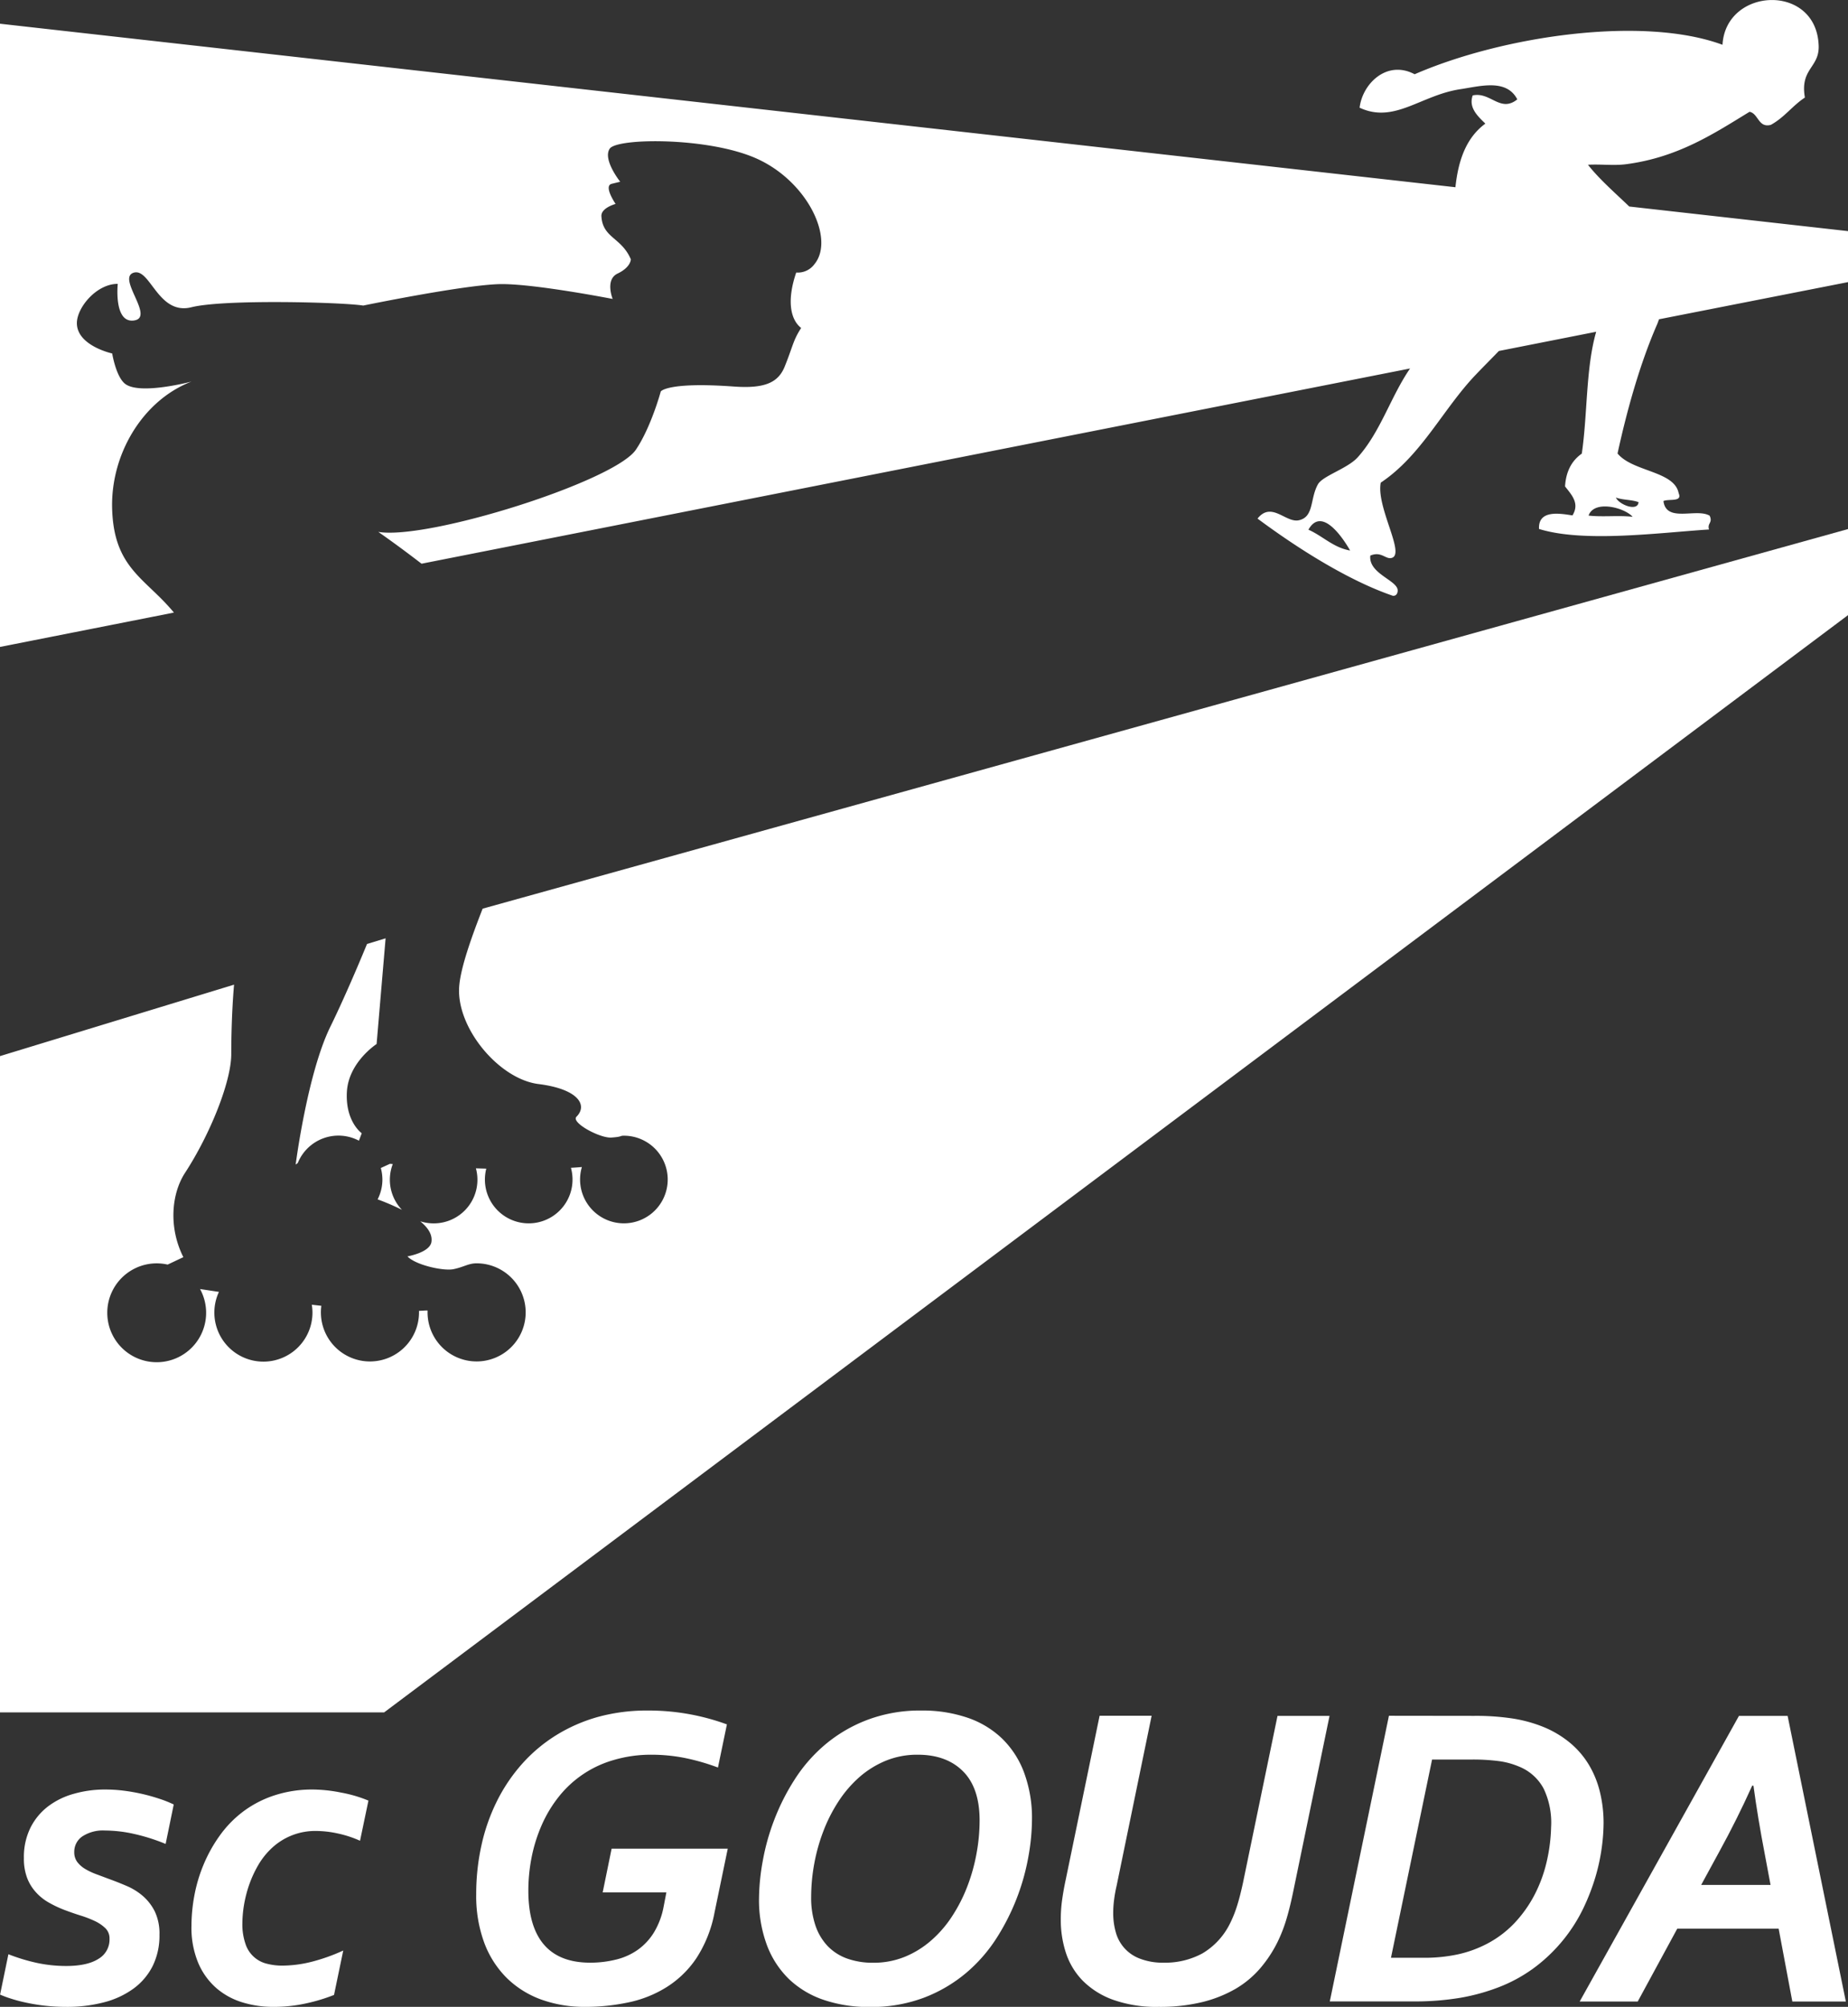
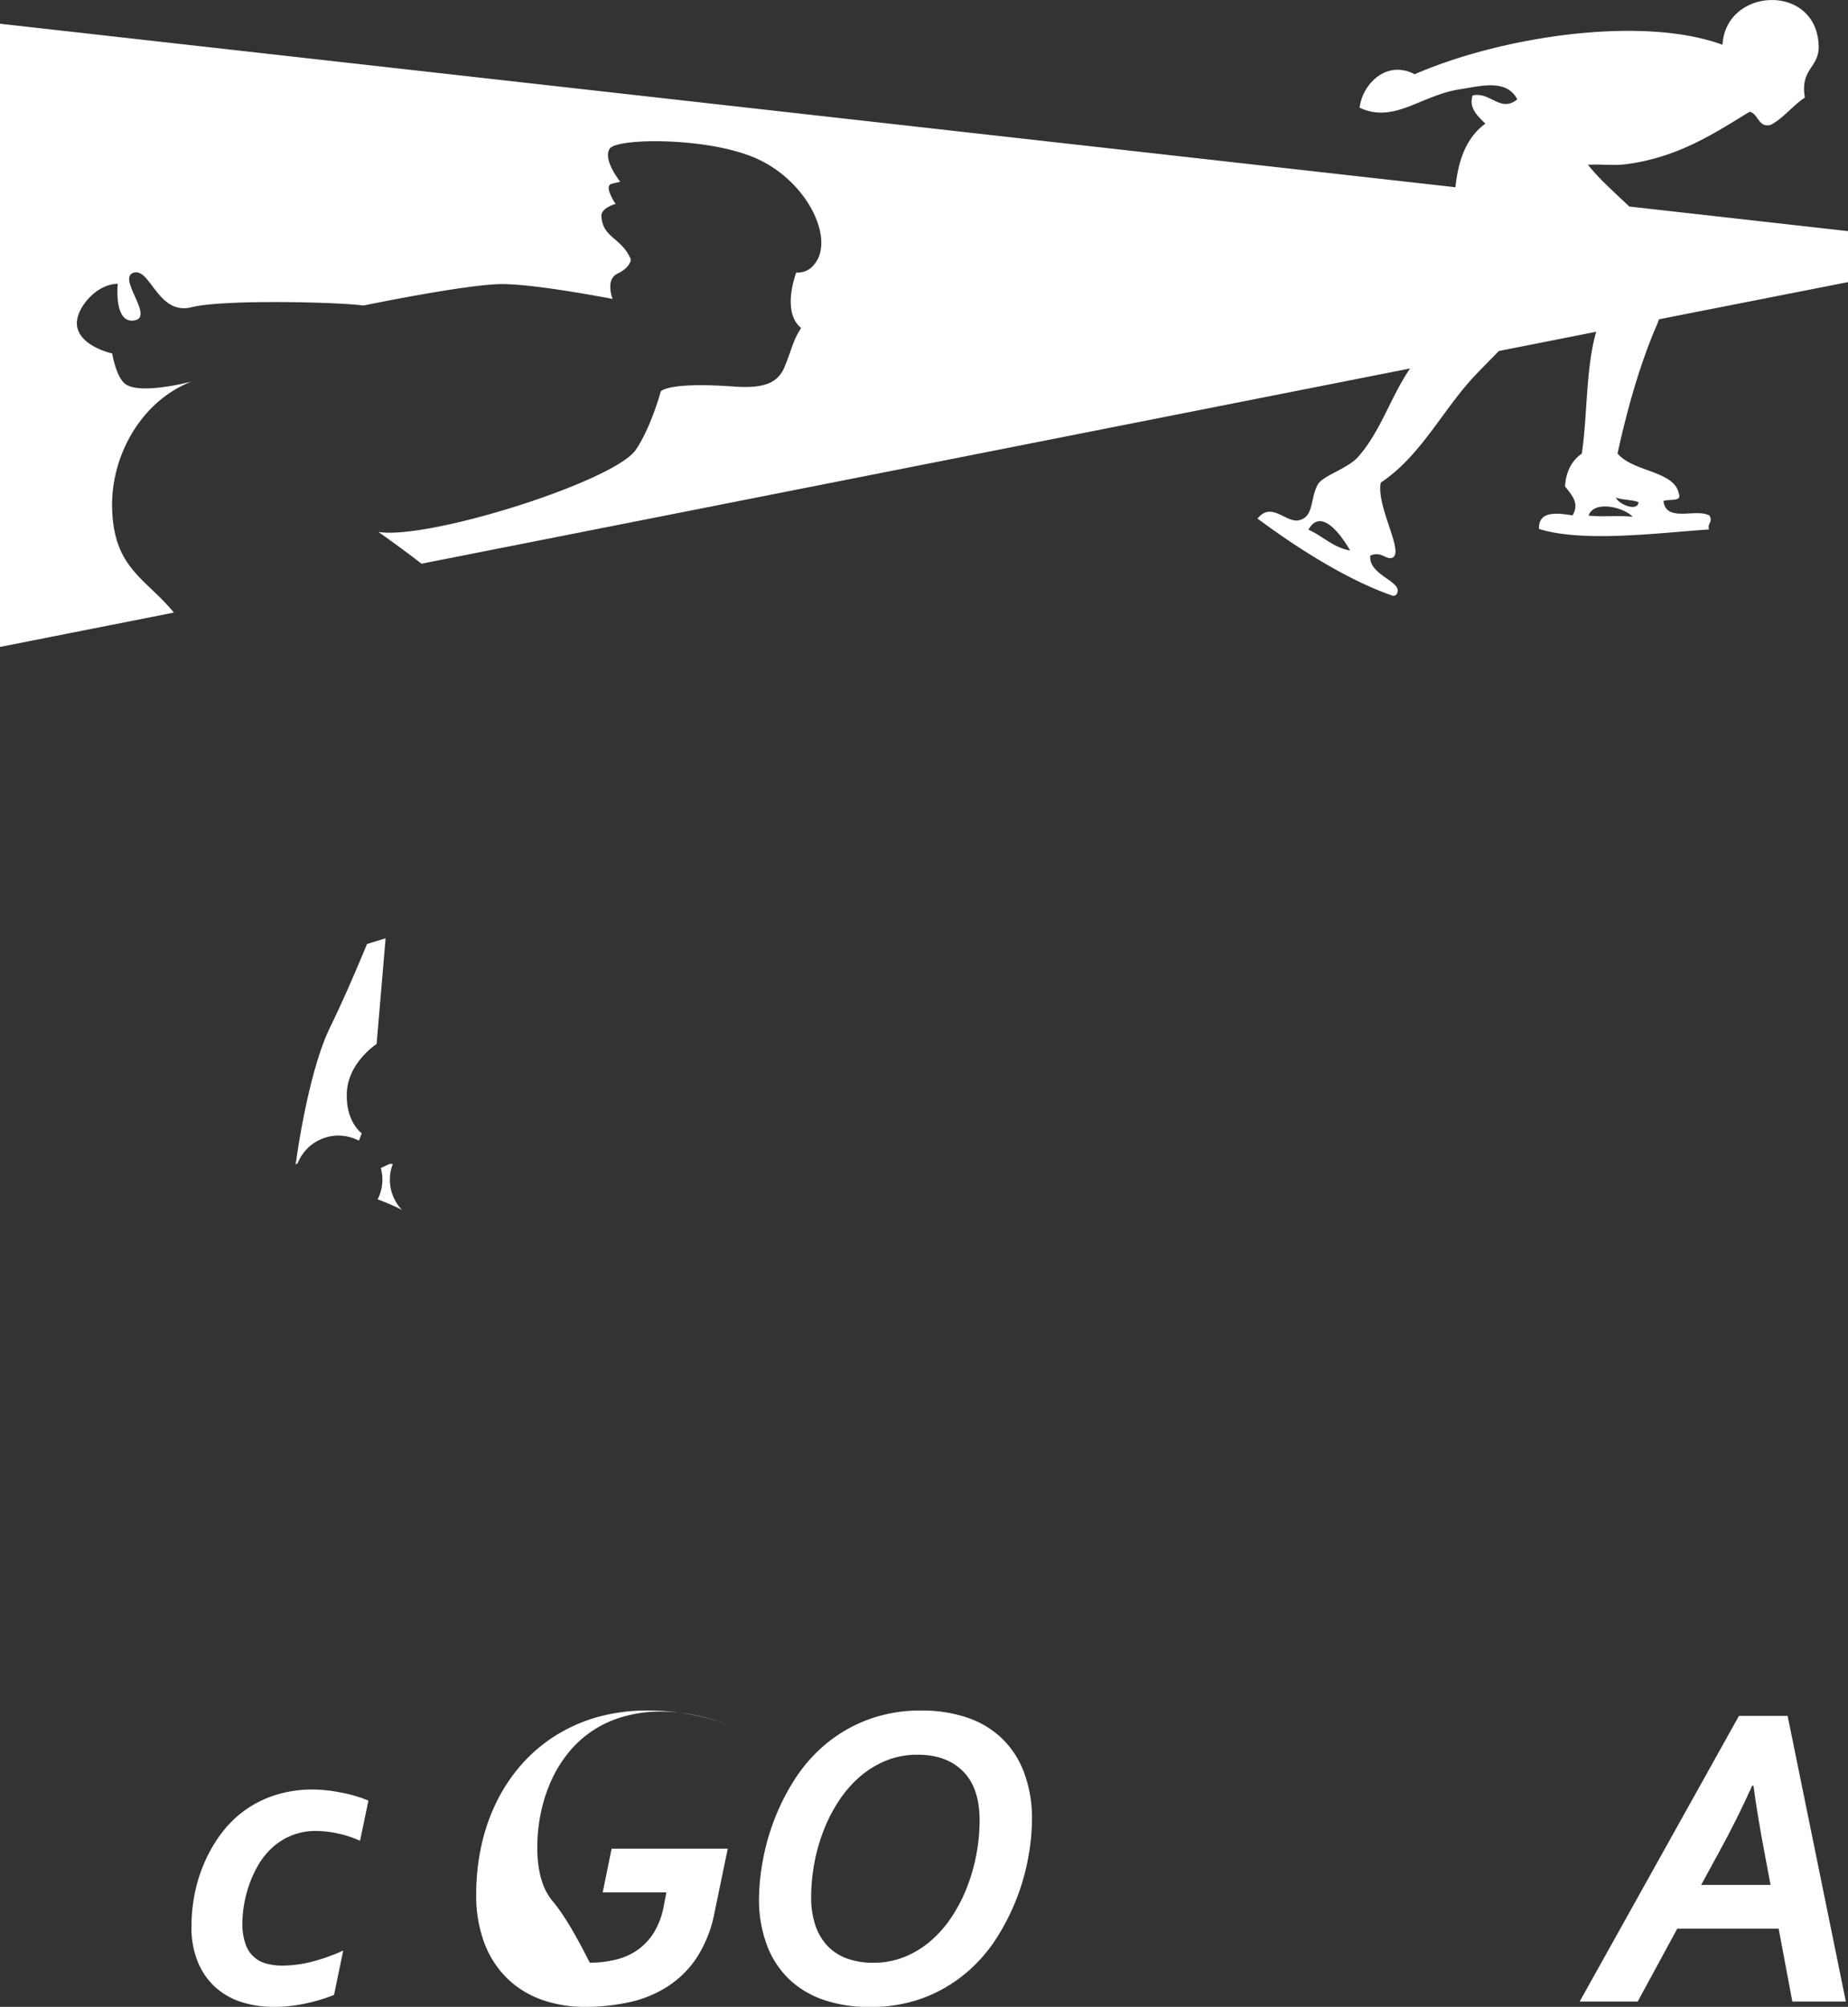
<svg xmlns="http://www.w3.org/2000/svg" id="Layer_1" data-name="Layer 1" viewBox="0 0 497.27 540">
  <rect x="0" y="0" width="497.27" height="540" fill="#333333" stroke="none" />
-   <path d="M201.78,549.31a3.79,3.79,0,0,0-1.09-2.81,10.45,10.45,0,0,0-2.81-1.93,29.82,29.82,0,0,0-3.94-1.52c-1.47-.46-3-1-4.45-1.55a30.38,30.38,0,0,1-4-1.9,13.77,13.77,0,0,1-3.45-2.73,12.12,12.12,0,0,1-2.41-3.87,14.54,14.54,0,0,1-.89-5.4,17.72,17.72,0,0,1,1.78-8.19,16.46,16.46,0,0,1,4.76-5.74,20.44,20.44,0,0,1,7-3.39,30.3,30.3,0,0,1,8.33-1.12,39.83,39.83,0,0,1,5,.31c1.66.21,3.29.5,4.88.86s3.11.79,4.57,1.27a32,32,0,0,1,4,1.58l-2.18,10.62a51.49,51.49,0,0,0-8.48-2.69,36,36,0,0,0-7.84-.92,10.11,10.11,0,0,0-6.12,1.6,5,5,0,0,0-2.15,4.2,4.36,4.36,0,0,0,.77,2.61,7.38,7.38,0,0,0,2.07,1.87,17.72,17.72,0,0,0,3,1.44l3.53,1.32q2.35.85,4.77,1.89a16.57,16.57,0,0,1,4.37,2.73,13.46,13.46,0,0,1,3.19,4.17,13.83,13.83,0,0,1,1.23,6.2,18.47,18.47,0,0,1-1.81,8.39,17,17,0,0,1-5.14,6.09,23.33,23.33,0,0,1-7.93,3.7A39,39,0,0,1,190,567.64,51,51,0,0,1,179,566.43a39.68,39.68,0,0,1-4-1.09,27.41,27.41,0,0,1-2.67-1l2.24-10.86a50.36,50.36,0,0,0,7.67,2.33,37.62,37.62,0,0,0,7.84.83q5.74,0,8.74-1.93A6,6,0,0,0,201.78,549.31Z" transform="translate(-172.31 -27.64)" style="fill:#fff" />
  <path d="M269.19,522.94a30.07,30.07,0,0,0-6.18-2,27.9,27.9,0,0,0-5.54-.63,17.08,17.08,0,0,0-11.92,4.51,20,20,0,0,0-3.74,4.65,30.82,30.82,0,0,0-2.47,5.37,33.29,33.29,0,0,0-1.38,5.43,31.61,31.61,0,0,0-.43,4.86,16,16,0,0,0,.81,5.48A8,8,0,0,0,244,556a16.29,16.29,0,0,0,4.28.54,32.71,32.71,0,0,0,8-1.06,50.36,50.36,0,0,0,8.39-3l-2.48,11.95a47,47,0,0,1-7.23,2.21,40.47,40.47,0,0,1-9.2,1,27.84,27.84,0,0,1-8.21-1.21,19.22,19.22,0,0,1-7-3.82,18.66,18.66,0,0,1-4.88-6.75,24.62,24.62,0,0,1-1.84-10.05,45.24,45.24,0,0,1,.77-8.07,40.9,40.9,0,0,1,2.45-8.28,39,39,0,0,1,4.28-7.75,29.73,29.73,0,0,1,6.23-6.49,28.93,28.93,0,0,1,8.42-4.43,32.63,32.63,0,0,1,10.59-1.63,39.68,39.68,0,0,1,7.56.83,35.36,35.36,0,0,1,7.32,2.15Z" transform="translate(-172.31 -27.64)" style="fill:#fff" />
-   <path d="M346.71,487.9a61.35,61.35,0,0,1,21.2,3.73l-2.41,11.61a58.76,58.76,0,0,0-9.16-2.62,46.32,46.32,0,0,0-8.65-.83,35.38,35.38,0,0,0-10.28,1.44,29,29,0,0,0-14.85,10,34.38,34.38,0,0,0-4.51,7.56,41.78,41.78,0,0,0-2.68,8.56,46.36,46.36,0,0,0-.89,9q0,9.58,4.14,14.47T331,555.75a28.65,28.65,0,0,0,7.09-.84,17.12,17.12,0,0,0,5.86-2.64,16,16,0,0,0,4.34-4.68,20.74,20.74,0,0,0,2.59-6.89l.74-3.85H334.48l2.41-11.78h31.25l-3.56,17.18a34,34,0,0,1-4.88,12.29,26.88,26.88,0,0,1-8,7.78,31.3,31.3,0,0,1-10.26,4.11,55.59,55.59,0,0,1-11.77,1.21A34.2,34.2,0,0,1,318,565.69a25.74,25.74,0,0,1-9.28-5.78,26.26,26.26,0,0,1-6.09-9.48,36.28,36.28,0,0,1-2.18-13.07,60.56,60.56,0,0,1,1.41-13.18A51.16,51.16,0,0,1,306,512.34a45.79,45.79,0,0,1,6.72-10,41.84,41.84,0,0,1,9.14-7.73,43.72,43.72,0,0,1,11.4-5A49.91,49.91,0,0,1,346.71,487.9Z" transform="translate(-172.31 -27.64)" style="fill:#fff" />
+   <path d="M346.71,487.9a61.35,61.35,0,0,1,21.2,3.73a58.76,58.76,0,0,0-9.16-2.62,46.32,46.32,0,0,0-8.65-.83,35.38,35.38,0,0,0-10.28,1.44,29,29,0,0,0-14.85,10,34.38,34.38,0,0,0-4.51,7.56,41.78,41.78,0,0,0-2.68,8.56,46.36,46.36,0,0,0-.89,9q0,9.58,4.14,14.47T331,555.75a28.65,28.65,0,0,0,7.09-.84,17.12,17.12,0,0,0,5.86-2.64,16,16,0,0,0,4.34-4.68,20.74,20.74,0,0,0,2.59-6.89l.74-3.85H334.48l2.41-11.78h31.25l-3.56,17.18a34,34,0,0,1-4.88,12.29,26.88,26.88,0,0,1-8,7.78,31.3,31.3,0,0,1-10.26,4.11,55.59,55.59,0,0,1-11.77,1.21A34.2,34.2,0,0,1,318,565.69a25.74,25.74,0,0,1-9.28-5.78,26.26,26.26,0,0,1-6.09-9.48,36.28,36.28,0,0,1-2.18-13.07,60.56,60.56,0,0,1,1.41-13.18A51.16,51.16,0,0,1,306,512.34a45.79,45.79,0,0,1,6.72-10,41.84,41.84,0,0,1,9.14-7.73,43.72,43.72,0,0,1,11.4-5A49.91,49.91,0,0,1,346.71,487.9Z" transform="translate(-172.31 -27.64)" style="fill:#fff" />
  <path d="M420.25,487.9a37.61,37.61,0,0,1,12.21,1.87,25.14,25.14,0,0,1,9.39,5.57,24.76,24.76,0,0,1,6,9.19A35.08,35.08,0,0,1,450,517.2a57.72,57.72,0,0,1-.95,9.94,60.28,60.28,0,0,1-8.58,22,41.58,41.58,0,0,1-8.25,9.42,39.36,39.36,0,0,1-11.29,6.61,40.14,40.14,0,0,1-14.65,2.5,37.5,37.5,0,0,1-12.2-1.87,25.26,25.26,0,0,1-9.4-5.57,24.94,24.94,0,0,1-6-9.19,34.86,34.86,0,0,1-2.13-12.67,58.73,58.73,0,0,1,1-9.94,60,60,0,0,1,3.08-11.06,59.12,59.12,0,0,1,5.51-10.91,41.41,41.41,0,0,1,8.25-9.43,39.28,39.28,0,0,1,11.28-6.6A40.18,40.18,0,0,1,420.25,487.9Zm-1,11.89a22.27,22.27,0,0,0-8.56,1.61,25.53,25.53,0,0,0-7.1,4.39,31.81,31.81,0,0,0-5.63,6.53,42,42,0,0,0-4.08,8,49.19,49.19,0,0,0-2.47,8.82,50.15,50.15,0,0,0-.83,8.93,23.22,23.22,0,0,0,1.15,7.67,15,15,0,0,0,3.3,5.55,13.67,13.67,0,0,0,5.26,3.36,20.51,20.51,0,0,0,6.95,1.12,22.31,22.31,0,0,0,8.56-1.61,25.28,25.28,0,0,0,7.09-4.4,30.9,30.9,0,0,0,5.63-6.52,42.25,42.25,0,0,0,4.08-8,48.83,48.83,0,0,0,2.47-8.82,49.35,49.35,0,0,0,.84-8.93q0-8.75-4.45-13.22T419.28,499.79Z" transform="translate(-172.31 -27.64)" style="fill:#fff" />
-   <path d="M485.45,555.75a21,21,0,0,0,10.42-2.5,19.18,19.18,0,0,0,7.39-8,31,31,0,0,0,1.86-4.59c.56-1.73,1.1-3.83,1.64-6.32l9.31-45h14l-9.88,47.79q-.91,4.32-1.86,7.36a40,40,0,0,1-2.22,5.63,34.15,34.15,0,0,1-4.65,7.09,26.39,26.39,0,0,1-6.63,5.55,34.25,34.25,0,0,1-9,3.59,48,48,0,0,1-11.72,1.29,34.74,34.74,0,0,1-12.26-1.9,22.06,22.06,0,0,1-8.16-5.11,19.29,19.29,0,0,1-4.54-7.47,28.53,28.53,0,0,1-1.4-9,37.73,37.73,0,0,1,.37-5.37c.25-1.75.56-3.52.95-5.32l9.13-44.17h14l-9.42,45.73a37.23,37.23,0,0,0-.69,3.84,27.18,27.18,0,0,0-.23,3.51,18.72,18.72,0,0,0,.69,5.17,10.5,10.5,0,0,0,6.43,7.09A17,17,0,0,0,485.45,555.75Z" transform="translate(-172.31 -27.64)" style="fill:#fff" />
-   <path d="M569,489.34a65.11,65.11,0,0,1,10.34.71,37.36,37.36,0,0,1,8,2.16,27.49,27.49,0,0,1,7.35,4.31,23.35,23.35,0,0,1,5.12,5.91,26.2,26.2,0,0,1,3,7.33,35.11,35.11,0,0,1,1,8.47,50.5,50.5,0,0,1-.49,6.55,52.36,52.36,0,0,1-1.69,7.87,57,57,0,0,1-3.25,8.42,43.34,43.34,0,0,1-5.17,8.24,43.81,43.81,0,0,1-7.47,7.36,40.52,40.52,0,0,1-10.14,5.68,54.67,54.67,0,0,1-10.17,2.82,74.28,74.28,0,0,1-13.27,1H530.14l15.91-76.86Zm-22.4,65.09h8.67a42.3,42.3,0,0,0,9.48-.95,31.49,31.49,0,0,0,7.41-2.67,28.19,28.19,0,0,0,7.59-5.63,34.07,34.07,0,0,0,5.4-7.53,37.85,37.85,0,0,0,3.3-8.85,45.84,45.84,0,0,0,1.24-9.53,21.22,21.22,0,0,0-2-10.34,13,13,0,0,0-6.77-6,20.62,20.62,0,0,0-5.23-1.41,53.45,53.45,0,0,0-7.3-.43H557.66Z" transform="translate(-172.31 -27.64)" style="fill:#fff" />
  <path d="M650.92,546.61H623.63L613,566.2H597.38l42.86-76.86h13.09L669,566.2H654.6Zm-20.85-11.78h18.67l-1.55-8.27q-1.91-9.93-3.05-18.44h-.34q-4.08,9.07-8.85,17.75Z" transform="translate(-172.31 -27.64)" style="fill:#fff" />
  <path d="M280.47,353.18A11.72,11.72,0,0,1,278,340.86l-.77-.06-2.45,1.12a11.79,11.79,0,0,1,.43,3.11,11.65,11.65,0,0,1-1.29,5.33A62,62,0,0,1,280.47,353.18Z" transform="translate(-172.31 -27.64)" style="fill:#fff;fill-rule:evenodd" />
  <path d="M261.21,303.89C255,316.55,251.87,341,251.87,341l.57-.43a11.81,11.81,0,0,1,16.45-6l.76-2s-4.44-3.11-4-11.12,8-12.89,8-12.89l2.42-28.44-5,1.52C268,289.11,264.18,297.84,261.21,303.89Z" transform="translate(-172.31 -27.64)" style="fill:#fff;fill-rule:evenodd" />
-   <path d="M302.18,272.14c-3.16,8.07-5.92,16-6.3,20.86-.89,11.11,10.67,25,21.33,26.33s13.34,5.67,10.23,8.78c-1.59,1.59,6.31,5.83,9.37,5.62s2.21-.5,3.38-.5a11.79,11.79,0,1,1-11.3,8.43c-1,.08-1.95.15-2.95.21A11.79,11.79,0,1,1,302.79,345a12.08,12.08,0,0,1,.37-2.91l-2.79-.08A11.74,11.74,0,0,1,289,356.82a12,12,0,0,1-3.61-.56c2.1,1.72,3.35,3.61,3,5.63-.53,2.81-6.44,3.81-6.44,3.81,2.13,2.31,9.63,4,12.39,3.44s4-1.57,6.22-1.57a13.2,13.2,0,1,1-13.2,13.2c0-.17,0-.34,0-.51-.76,0-1.52.08-2.3.1,0,.14,0,.27,0,.41A13.2,13.2,0,1,1,258.78,379l-2.57-.29a12.85,12.85,0,0,1,.18,2.07,13.2,13.2,0,1,1-25.17-5.52l-5.08-.77a13.3,13.3,0,1,1-8.72-6.58l4.23-2c-4-7.93-3.24-17,.44-22.67,6.67-10.23,12.45-24.45,12.45-32,0-4.27.14-11.54.75-18.65l-63,19.23V488.4H275.68l393.9-295.24V170Z" transform="translate(-172.31 -27.64)" style="fill:#fff;fill-rule:evenodd" />
  <path d="M618.73,113.55l50.85-10V89.83l-58.86-6.62c-4-3.83-8.19-7.49-11.11-11.24,3.64-.19,7,.29,10.3-.15,14-1.84,23.7-8.31,33.18-14.1,2.41.48,2.32,4.4,5.72,3.52,3.66-2,5.79-5.13,9.17-7.35-1.36-7.78,3.87-8,3.71-13.86-.48-17-25-15.9-25.88-.34-21.34-7.88-59-2.43-82.84,7.93-7.45-3.95-14.05,2.52-14.81,9,9.39,4.39,16.49-3.43,27.24-5,5.26-.79,12.29-2.84,15.19,2.76-4.59,3.69-7.22-2.13-12-1.06-1.08,3.11,1,5.29,3.41,7.58-5.24,3.85-7.3,10-8.06,17.12l-391.66-44V201.72l46.83-9.25c-7.64-9.25-16-11.82-16.61-27.49-.61-14.82,8.06-29.56,21.34-34.67,0,0-13.77,3.67-17.81.65-2.5-1.86-3.53-8.21-3.53-8.21s-9.5-2.07-9.5-8.17c0-4.2,5.3-10.58,11-10.56,0,0-1.15,10.74,4.45,9.84s-5-11.68,0-12.89c4.37-1,6.48,11.56,15.37,9.34s40.89-1.33,46.23-.45c0,0,28-5.78,37.34-5.78s29.78,4,29.78,4-2.11-5.2,1.32-6.83c3.59-1.71,3.57-3.83,3.57-3.83-2.51-5.93-7.58-5.69-7.92-11.61-.14-2.24,3.82-3.3,3.82-3.3s-3.34-4.85-1.05-5.41l2.29-.56s-4.8-6-2.81-8.91S363,64.52,375.89,70.3C389.7,76.49,397,92.08,391.44,98.75a5.53,5.53,0,0,1-4.88,2.22c-2.49,7.28-1.69,12.56,1.33,14.92-2.23,3.44-2.19,4.86-4.43,10.39-1.71,4.22-5.2,6-13.8,5.36-17.87-1.28-19.55,1.34-19.55,1.34s-2.59,9.59-6.69,15.66c-5.75,8.51-55.88,24.36-69.32,22.12,0,0,5,3.44,11.64,8.56l266-52.53c-5.22,7.58-7.91,17-14.07,23.88-2.72,3.05-9.46,5-10.73,7.3-2.17,3.89-1,8.74-5.11,9.66-3.53.79-7.36-5.19-11.14-.45,14.93,11.07,27.43,17.72,36.48,20.79,1.12,0,1.3-1.1,1.22-1.67-.39-2.61-7.88-4.41-7.35-9.16,3.09-1.33,4.25,1.34,6,.53,3.15-1.5-4.44-13.75-3.19-20.16,11-7.34,16.79-19.91,25.65-29.13,2-2.1,4.09-4.18,6.14-6.3l26.18-5.17c-2.82,9.82-2.3,22.06-3.87,32.79-2.86,2-4.27,5-4.51,8.82,1.77,2.28,4,4.55,2,7.81-3.67-.6-9.26-1.47-9,3.64,12.14,3.76,32.38,1,45.75.14-.56-1.69,1.07-1.77.16-3.71-3.56-2.12-11.68,2-12.43-3.94,1.41-.67,5.18.37,4.09-2.12-1.15-6-12.39-5.73-16.44-10.68,2.47-11.38,6-24.16,10.71-34.89Zm-94.34,56.62c3.49-6.25,9.08,1.86,11.22,5.6C531.09,175,528.25,171.87,524.39,170.17Zm75.38-3.8c1.48-4.25,9.59-2.21,11.86.33C607.92,166.26,603.49,166.81,599.77,166.37Zm13.45-3.61c-.22,2.66-5.27.67-6.1-1.24C609,162.22,611.4,162.06,613.22,162.76Z" transform="translate(-172.31 -27.64)" style="fill:#fff;fill-rule:evenodd" />
</svg>